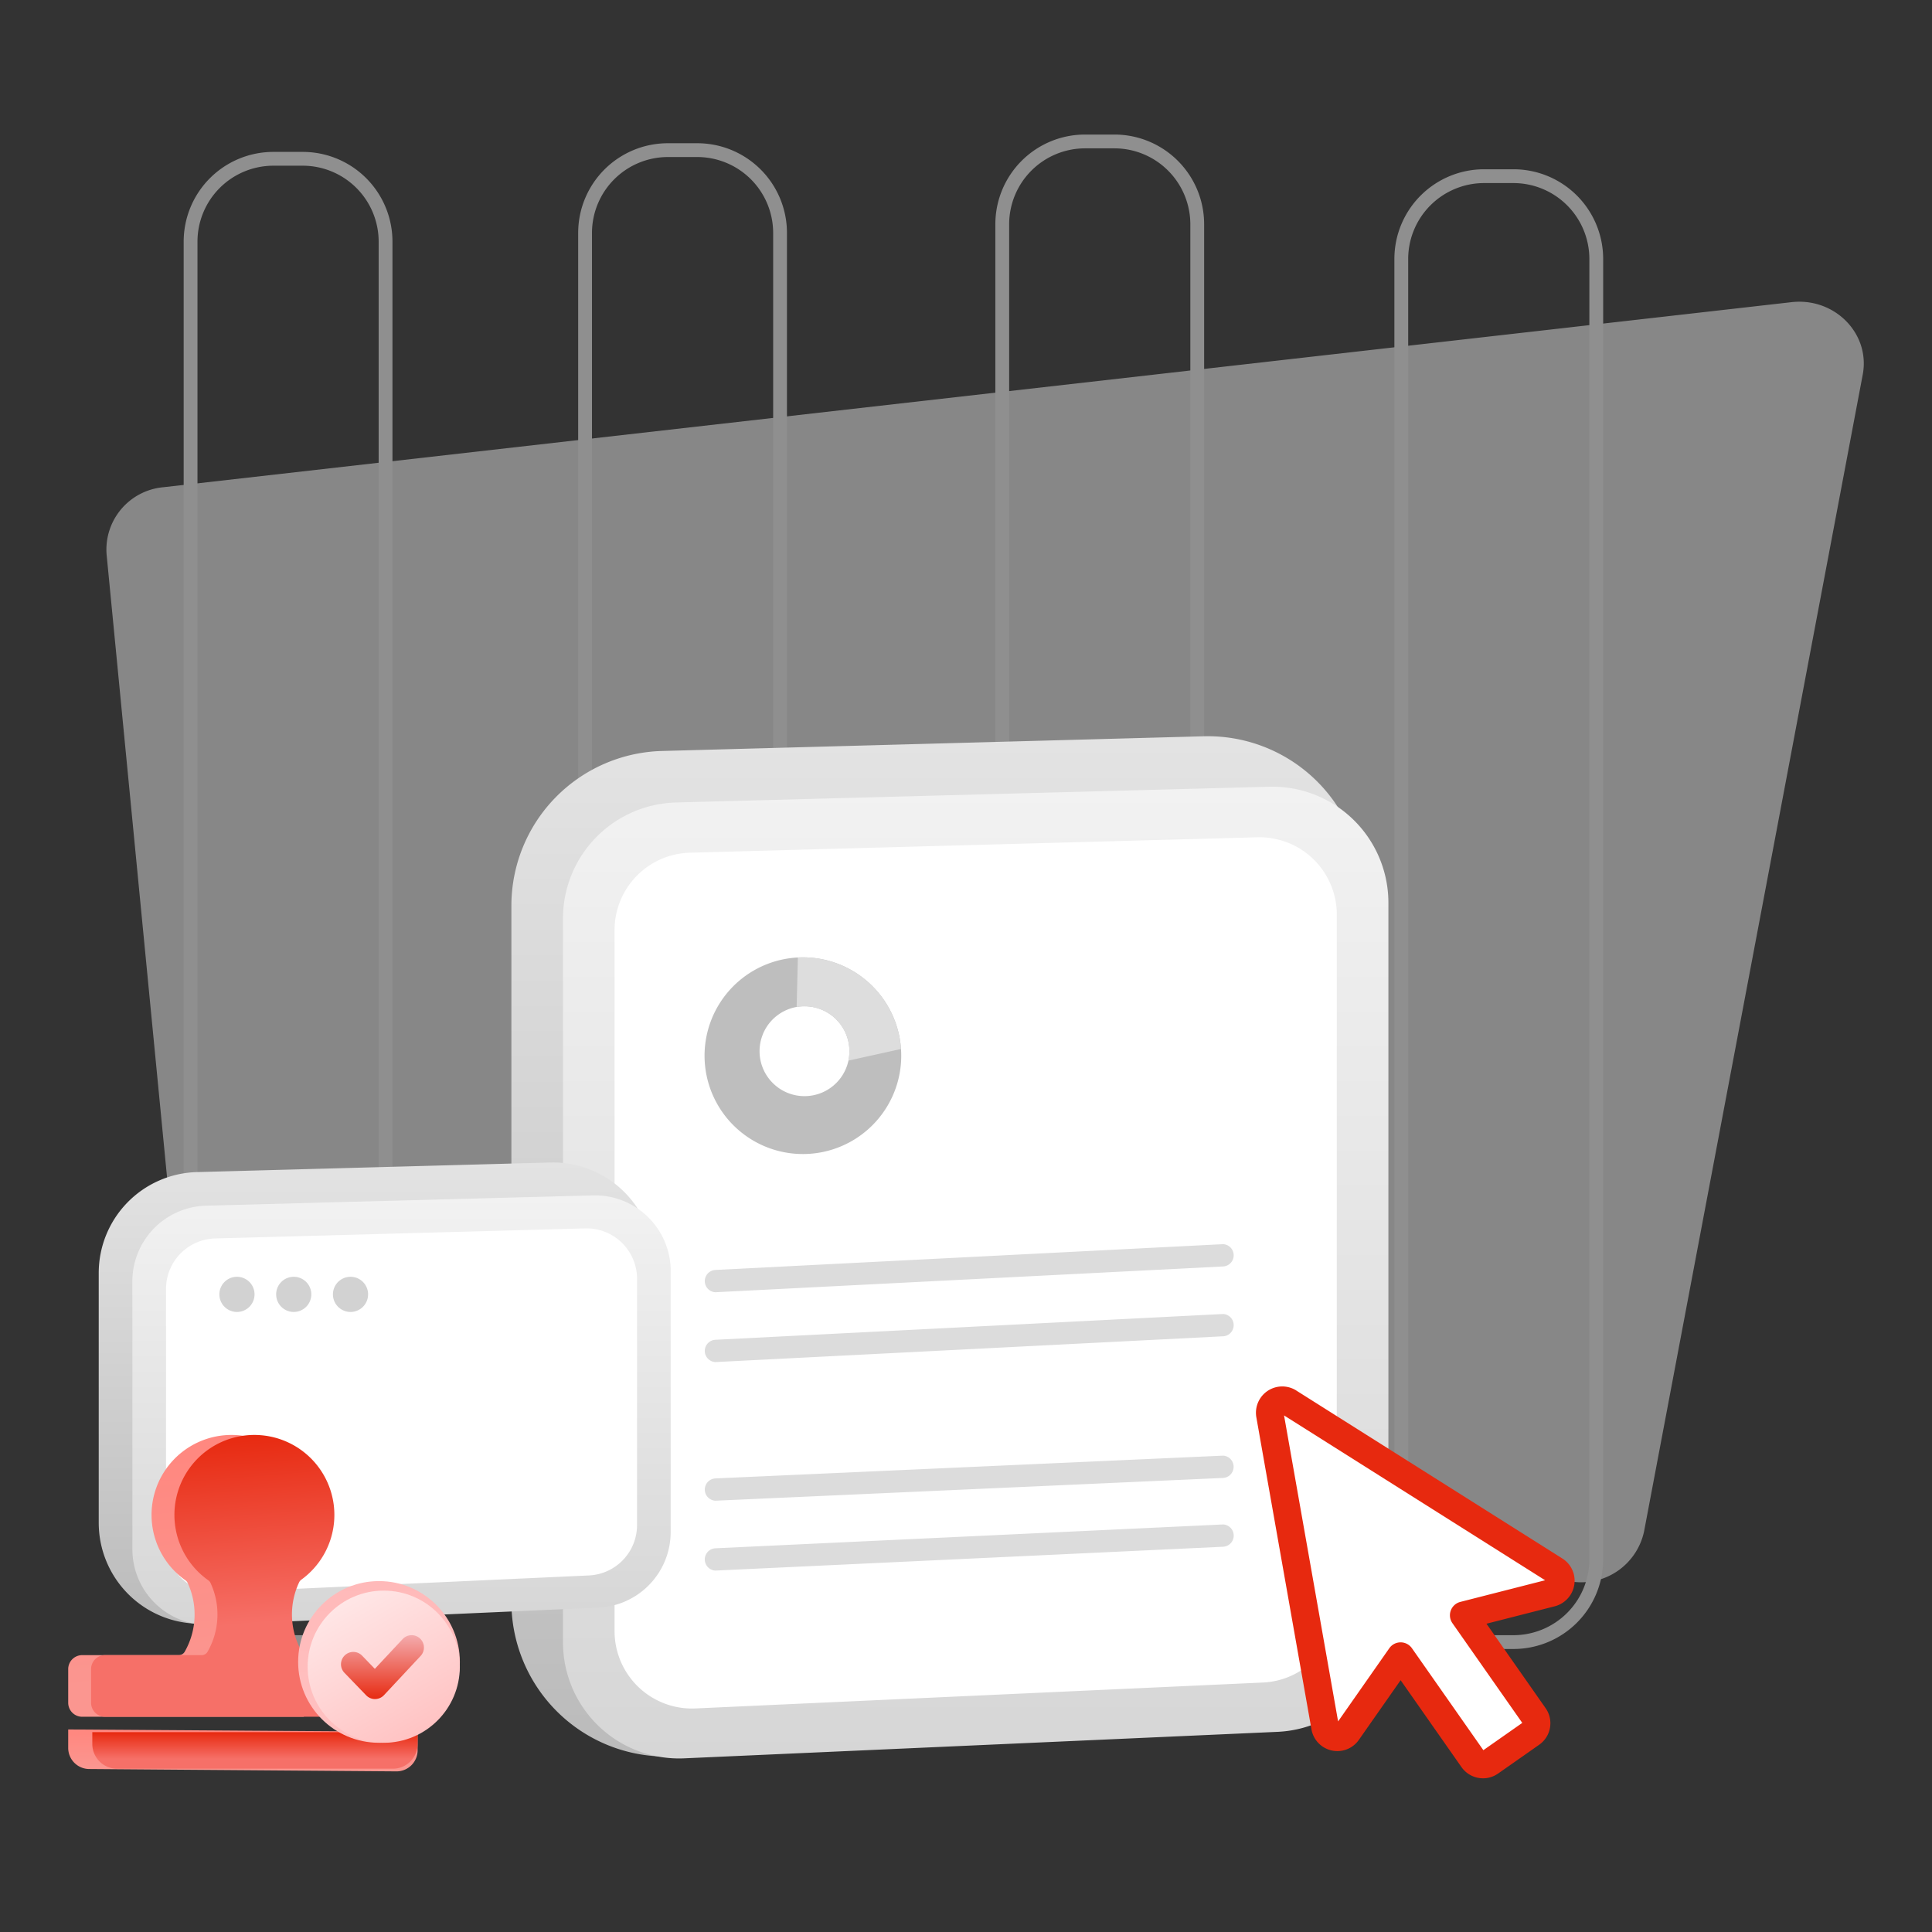
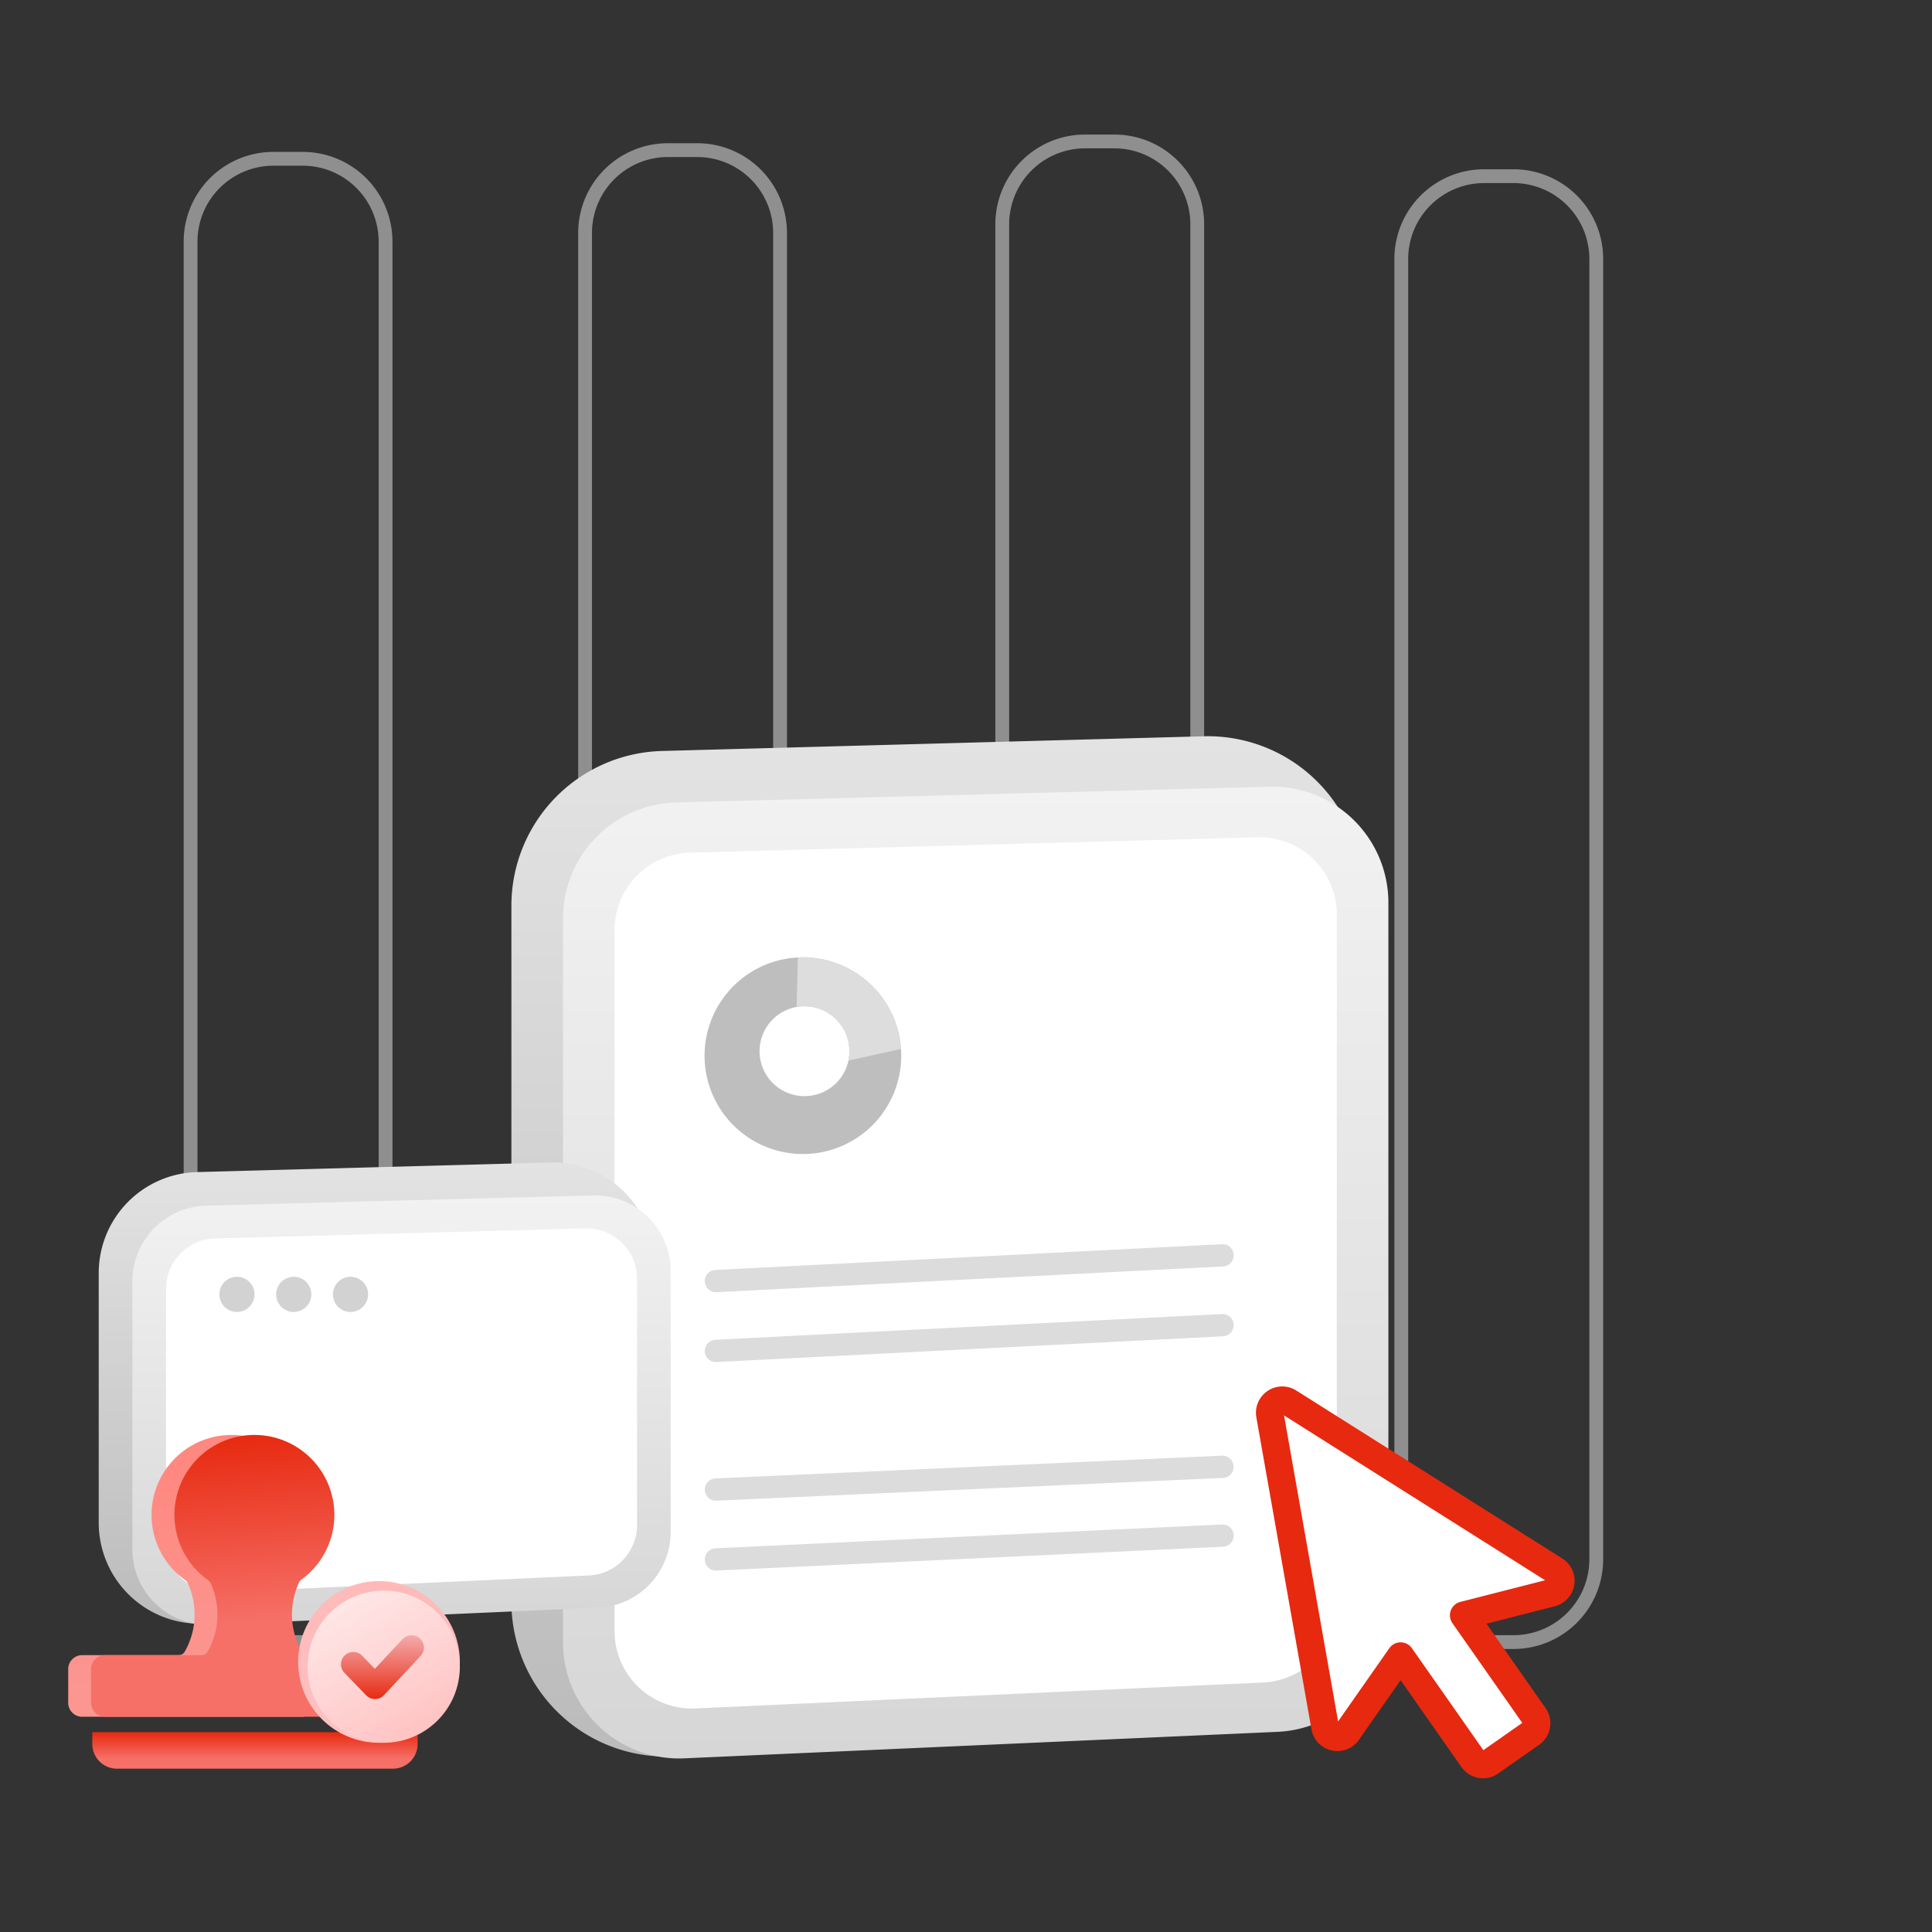
<svg xmlns="http://www.w3.org/2000/svg" xmlns:xlink="http://www.w3.org/1999/xlink" width="280" height="280" viewBox="0 0 280 280">
  <rect x="0" y="0" width="280" height="280" fill="#333333" stroke="none" />
  <defs>
    <linearGradient id="linear-gradient" x1="0.5" x2="0.5" y2="1" gradientUnits="objectBoundingBox">
      <stop offset="0" stop-color="#e3e3e3" />
      <stop offset="1" stop-color="#bbb" />
    </linearGradient>
    <linearGradient id="linear-gradient-2" x1="0.5" x2="0.5" y2="1" gradientUnits="objectBoundingBox">
      <stop offset="0" stop-color="#f2f2f2" />
      <stop offset="1" stop-color="#d6d6d6" />
    </linearGradient>
    <linearGradient id="linear-gradient-5" x1="0.5" y1="0.07" x2="0.57" y2="0.857" gradientUnits="objectBoundingBox">
      <stop offset="0" stop-color="#ff8880" />
      <stop offset="1" stop-color="#fb9690" />
    </linearGradient>
    <linearGradient id="linear-gradient-7" x1="0.5" x2="0.5" y2="0.735" gradientUnits="objectBoundingBox">
      <stop offset="0" stop-color="#e7290f" />
      <stop offset="1" stop-color="#f67068" />
    </linearGradient>
    <linearGradient id="linear-gradient-8" x2="0.547" y2="0.678" xlink:href="#linear-gradient-7" />
    <linearGradient id="linear-gradient-9" x1="0.5" y1="1" x2="0.5" gradientUnits="objectBoundingBox">
      <stop offset="0" stop-color="#ffc1c1" />
      <stop offset="1" stop-color="#ffb9b9" />
    </linearGradient>
    <linearGradient id="linear-gradient-10" x1="0.25" y1="0.067" x2="0.75" y2="0.933" gradientUnits="objectBoundingBox">
      <stop offset="0" stop-color="#ffe6e6" />
      <stop offset="0.519" stop-color="#ffd4d4" />
      <stop offset="1" stop-color="#ffc3c3" />
    </linearGradient>
    <linearGradient id="linear-gradient-11" x1="0.5" x2="0.5" y2="1" gradientUnits="objectBoundingBox">
      <stop offset="0" stop-color="#f4acae" />
      <stop offset="1" stop-color="#e72b12" />
    </linearGradient>
  </defs>
  <g id="RDMS-上半部-小插图" transform="translate(-524.385 -2329.5)">
    <rect id="矩形_7718" data-name="矩形 7718" width="280" height="280" transform="translate(524.385 2329.5)" fill="#fff" opacity="0" />
    <g id="组_15126" data-name="组 15126">
      <g id="Background" transform="translate(539.794 2350)" opacity="0.45">
        <g id="Clipped" transform="translate(0 0)">
          <g id="组_15093" data-name="组 15093">
            <g id="Group">
-               <path id="Path_2" d="M693.381,281.574l-31.688,167.64a9.325,9.325,0,0,1-10.446,7.293L458.267,432.113a9.155,9.155,0,0,1-8.1-8.06l-11.3-116.423a9.072,9.072,0,0,1,8.223-9.733l235.965-26.821C689.311,270.363,694.5,275.642,693.381,281.574Z" transform="translate(-438.828 -247.784)" fill="#eee" />
              <path id="Rectangle" d="M12-1h4.258a13,13,0,0,1,13,13V200.452a13,13,0,0,1-13,13H12a13,13,0,0,1-13-13V12A13,13,0,0,1,12-1Zm4.258,212.452a11.012,11.012,0,0,0,11-11V12a11.012,11.012,0,0,0-11-11H12A11.012,11.012,0,0,0,1,12V200.452a11.012,11.012,0,0,0,11,11Z" transform="translate(215.934 217.484) rotate(180)" fill="#fff" />
              <path id="Rectangle_2" d="M12-1h4.258a13,13,0,0,1,13,13V207.969a13,13,0,0,1-13,13H12a13,13,0,0,1-13-13V12A13,13,0,0,1,12-1Zm4.258,219.969a11.012,11.012,0,0,0,11-11V12a11.012,11.012,0,0,0-11-11H12A11.012,11.012,0,0,0,1,12V207.969a11.012,11.012,0,0,0,11,11Z" transform="translate(158.103 219.969) rotate(180)" fill="#fff" />
              <path id="Rectangle_3" d="M12-1h4.258a13,13,0,0,1,13,13V195.542a13,13,0,0,1-13,13H12a13,13,0,0,1-13-13V12A13,13,0,0,1,12-1Zm4.258,207.542a11.012,11.012,0,0,0,11-11V12a11.012,11.012,0,0,0-11-11H12A11.012,11.012,0,0,0,1,12V195.542a11.012,11.012,0,0,0,11,11Z" transform="translate(97.643 208.8) rotate(180)" fill="#fff" />
              <path id="Rectangle_4" d="M12-1h4.258a13,13,0,0,1,13,13V202.969a13,13,0,0,1-13,13H12a13,13,0,0,1-13-13V12A13,13,0,0,1,12-1Zm4.258,214.969a11.012,11.012,0,0,0,11-11V12a11.012,11.012,0,0,0-11-11H12A11.012,11.012,0,0,0,1,12V202.969a11.012,11.012,0,0,0,11,11Z" transform="translate(40.469 217.484) rotate(180)" fill="#fff" />
            </g>
          </g>
        </g>
      </g>
      <path id="矩形" d="M21.822,2.468l78.5-2.13a22.43,22.43,0,0,1,23.03,21.813q.008.3.008.608v99.432A22.43,22.43,0,0,1,101.955,144.6l-78.5,3.578A22.43,22.43,0,0,1,.023,126.791Q0,126.281,0,125.77V24.889A22.43,22.43,0,0,1,21.822,2.468Z" transform="translate(598.5 2435.87)" fill-rule="evenodd" fill="url(#linear-gradient)" />
      <path id="矩形-2" data-name="矩形" d="M20.375,6.533l85.981-2.285a16.822,16.822,0,0,1,17.263,16.37q.006.223.006.447v103.35a16.822,16.822,0,0,1-16.072,16.806L21.573,145.06A16.822,16.822,0,0,1,4.017,129Q4,128.63,4,128.255V23.35A16.822,16.822,0,0,1,20.375,6.533Z" transform="translate(601.977 2439.271)" fill-rule="evenodd" fill="url(#linear-gradient-2)" />
      <path id="矩形-3" data-name="矩形" d="M18.91,10.4l82.243-2.235a11.215,11.215,0,0,1,11.515,10.906q0,.152,0,.3V119.465a11.215,11.215,0,0,1-10.7,11.2l-82.243,3.755A11.215,11.215,0,0,1,8.012,123.731Q8,123.476,8,123.22V21.615A11.215,11.215,0,0,1,18.91,10.4Z" transform="translate(605.453 2442.68)" fill="#fff" fill-rule="evenodd" />
      <path id="路径" d="M1.749,30.592a1.618,1.618,0,0,1,0-3.231l73.594-3.738a1.618,1.618,0,0,1,0,3.231Z" transform="translate(626.309 2486.19)" fill="#dcdcdc" />
      <path id="路径-2" data-name="路径" d="M1.749,36.006a1.618,1.618,0,0,1,0-3.231l73.594-3.738a1.618,1.618,0,0,1,0,3.231Z" transform="translate(626.309 2490.897)" fill="#dcdcdc" />
      <path id="路径-3" data-name="路径" d="M75.343,43.251l-73.594,3.3a1.618,1.618,0,0,1,0-3.231l73.594-3.3a1.618,1.618,0,0,1,0,3.23Z" transform="translate(626.309 2500.443)" fill="#dcdcdc" />
      <path id="路径-4" data-name="路径" d="M75.347,48.586l-73.6,3.455a1.618,1.618,0,0,1,0-3.231l73.6-3.455a1.618,1.618,0,0,1,0,3.231Z" transform="translate(626.309 2505.079)" fill="#dcdcdc" />
      <path id="路径_42009" data-name="路径 42009" d="M22.6,35.283l7.528,16.158a1.8,1.8,0,0,1-.882,2.408l-6.579,3.069a1.8,1.8,0,0,1-2.408-.882l-7.7-16.514L3.086,49A1.806,1.806,0,0,1,0,47.711V1.814A1.812,1.812,0,0,1,3.035.475L36.758,31.146a1.8,1.8,0,0,1,.118,2.56,1.823,1.823,0,0,1-1.2.593Z" transform="matrix(0.985, -0.174, 0.174, 0.985, 708.12, 2532.778)" fill="#fff" />
      <path id="路径_42009_-_轮廓" data-name="路径 42009 - 轮廓" d="M21.9,59.089a3.821,3.821,0,0,1-3.453-2.212L11.958,42.956,4.5,50.413a3.8,3.8,0,0,1-5.389,0A3.793,3.793,0,0,1-2,47.711V1.814A3.812,3.812,0,0,1,4.373-1.012L4.38-1,38.1,29.666a3.8,3.8,0,0,1,.254,5.384,3.834,3.834,0,0,1-2.537,1.244l-10.184.766L31.942,50.6l0,0a3.8,3.8,0,0,1-1.855,5.062L23.514,58.73l-.006,0A3.806,3.806,0,0,1,21.9,59.089ZM12.564,37.522a2,2,0,0,1,1.813,1.155L22,55.024l6.24-2.911L20.788,36.127a2,2,0,0,1,1.663-2.839l12.644-.952L2,2.237V47.257l9.15-9.149A2,2,0,0,1,12.564,37.522Z" transform="matrix(0.985, -0.174, 0.174, 0.985, 708.12, 2532.778)" fill="#e7290f" />
      <g id="Group_2" transform="translate(640.747 2462.343) rotate(45)">
        <path id="Shape" d="M666.78,372.855a14.252,14.252,0,1,1-4.461,17.33A14.252,14.252,0,0,1,666.78,372.855Zm2.2,13.3a6.513,6.513,0,1,0,1.412-7.1A6.514,6.514,0,0,0,668.977,386.159Z" transform="translate(-661.04 -370.033)" fill="#bebebe" fill-rule="evenodd" />
        <path id="Path_4" d="M699.7,373.542l-4.2,6.584a6.514,6.514,0,0,0-10.8-.2l-4.949-5.193a14.254,14.254,0,0,1,19.949-1.192Z" transform="translate(-676.082 -370.03)" fill="#ddd" />
      </g>
      <g id="组_15098" data-name="组 15098" transform="translate(96.653 1956.114)">
        <g id="组_15096" data-name="组 15096" transform="translate(442.041 541.86)">
          <path id="矩形-4" data-name="矩形" d="M14.232,1.724,65.432.335a14.629,14.629,0,0,1,15.02,14.226q.005.2.005.4V50.213A14.629,14.629,0,0,1,66.495,64.827l-51.2,2.334A14.629,14.629,0,0,1,.015,53.213Q0,52.88,0,52.547v-36.2A14.629,14.629,0,0,1,14.232,1.724Z" transform="translate(0 -0.33)" fill-rule="evenodd" fill="url(#linear-gradient)" />
          <path id="矩形-5" data-name="矩形" d="M14.68,5.736l56.076-1.49A10.971,10.971,0,0,1,82.015,14.922q0,.146,0,.291v37.81A10.971,10.971,0,0,1,71.537,63.985l-56.076,2.5A10.971,10.971,0,0,1,4.011,56.017Q4,55.773,4,55.528V16.7A10.971,10.971,0,0,1,14.68,5.736Z" transform="translate(0.876 0.527)" fill-rule="evenodd" fill="url(#linear-gradient-2)" />
          <path id="矩形-6" data-name="矩形" d="M15.116,9.626,68.754,8.168a7.314,7.314,0,0,1,7.51,7.113q0,.1,0,.2V51.16a7.314,7.314,0,0,1-6.981,7.307L15.648,60.916a7.314,7.314,0,0,1-7.64-6.973Q8,53.776,8,53.609V16.937A7.314,7.314,0,0,1,15.116,9.626Z" transform="translate(1.752 1.386)" fill="#fff" fill-rule="evenodd" />
        </g>
        <g id="组_15097" data-name="组 15097" transform="translate(459.524 558.428)">
          <path id="Fill-46" d="M373.31,15.646a2.548,2.548,0,1,1-2.548-2.548,2.548,2.548,0,0,1,2.548,2.548" transform="translate(-368.213 -13.098)" fill="#d2d2d2" fill-rule="evenodd" />
          <path id="Fill-48" d="M407.391,15.646a2.548,2.548,0,1,1-2.548-2.548,2.548,2.548,0,0,1,2.548,2.548" transform="translate(-394.065 -13.098)" fill="#d2d2d2" fill-rule="evenodd" />
          <path id="Fill-50" d="M441.473,15.646a2.548,2.548,0,1,1-2.548-2.548,2.548,2.548,0,0,1,2.548,2.548" transform="translate(-419.917 -13.098)" fill="#d2d2d2" fill-rule="evenodd" />
        </g>
      </g>
      <g id="组_15099" data-name="组 15099" transform="translate(42.532 1969.93)">
        <path id="路径_8736" data-name="路径 8736" d="M270.009,288.5a9.365,9.365,0,0,1,.249-2.135H270.2a1,1,0,0,1-.862-.49,10.919,10.919,0,0,1-.414-10.018,1.026,1.026,0,0,1,.345-.429,11.591,11.591,0,1,0-13.5.085,1.016,1.016,0,0,1,.357.443,10.892,10.892,0,0,1-.454,9.922.994.994,0,0,1-.862.49H240.819a2.028,2.028,0,0,0-2.029,2.029v4.875a2.028,2.028,0,0,0,2.029,2.029h32.147A9.28,9.28,0,0,1,270.009,288.5Z" transform="translate(252.948 313.076)" fill="url(#linear-gradient-5)" />
-         <path id="路径_8733" data-name="路径 8733" d="M272.129,565.694l-44.525-.343a3.057,3.057,0,0,1-3.057-3.057v-2.674l50.639.343v2.674A3.057,3.057,0,0,1,272.129,565.694Z" transform="translate(267.191 50.597)" fill="url(#linear-gradient-5)" />
        <path id="路径_8734" data-name="路径 8734" d="M288.635,573.749h-39.98a3.583,3.583,0,0,1-3.583-3.583V568.45h47.146v1.716A3.583,3.583,0,0,1,288.635,573.749Z" transform="translate(250.159 42.154)" fill="url(#linear-gradient-7)" />
        <path id="路径_8736-2" data-name="路径 8736" d="M270.009,288.5a9.365,9.365,0,0,1,.249-2.135H270.2a1,1,0,0,1-.862-.49,10.919,10.919,0,0,1-.414-10.018,1.026,1.026,0,0,1,.345-.429,11.591,11.591,0,1,0-13.5.085,1.016,1.016,0,0,1,.357.443,10.892,10.892,0,0,1-.454,9.922.994.994,0,0,1-.862.49H240.819a2.028,2.028,0,0,0-2.029,2.029v4.875a2.028,2.028,0,0,0,2.029,2.029h32.147A9.28,9.28,0,0,1,270.009,288.5Z" transform="translate(256.262 313.076)" fill="url(#linear-gradient-8)" />
        <ellipse id="椭圆_86" data-name="椭圆 86" cx="11.718" cy="11.717" rx="11.718" ry="11.717" transform="translate(525.062 588.714)" fill="url(#linear-gradient-9)" />
        <ellipse id="椭圆_87" data-name="椭圆 87" cx="11.028" cy="11.028" rx="11.028" ry="11.028" transform="translate(526.439 590.093)" fill="url(#linear-gradient-10)" />
        <g id="组_5975" data-name="组 5975" transform="translate(531.295 596.575)">
          <path id="路径_8737" data-name="路径 8737" d="M496.772,480.633a1.782,1.782,0,0,1-1.284-.546l-3.121-3.234a1.785,1.785,0,1,1,2.567-2.48l1.814,1.879,4.006-4.289a1.786,1.786,0,1,1,2.61,2.438l-5.289,5.663a1.78,1.78,0,0,1-1.289.566l-.013,0Z" transform="translate(-491.865 -471.397)" fill="url(#linear-gradient-11)" />
        </g>
      </g>
    </g>
  </g>
</svg>